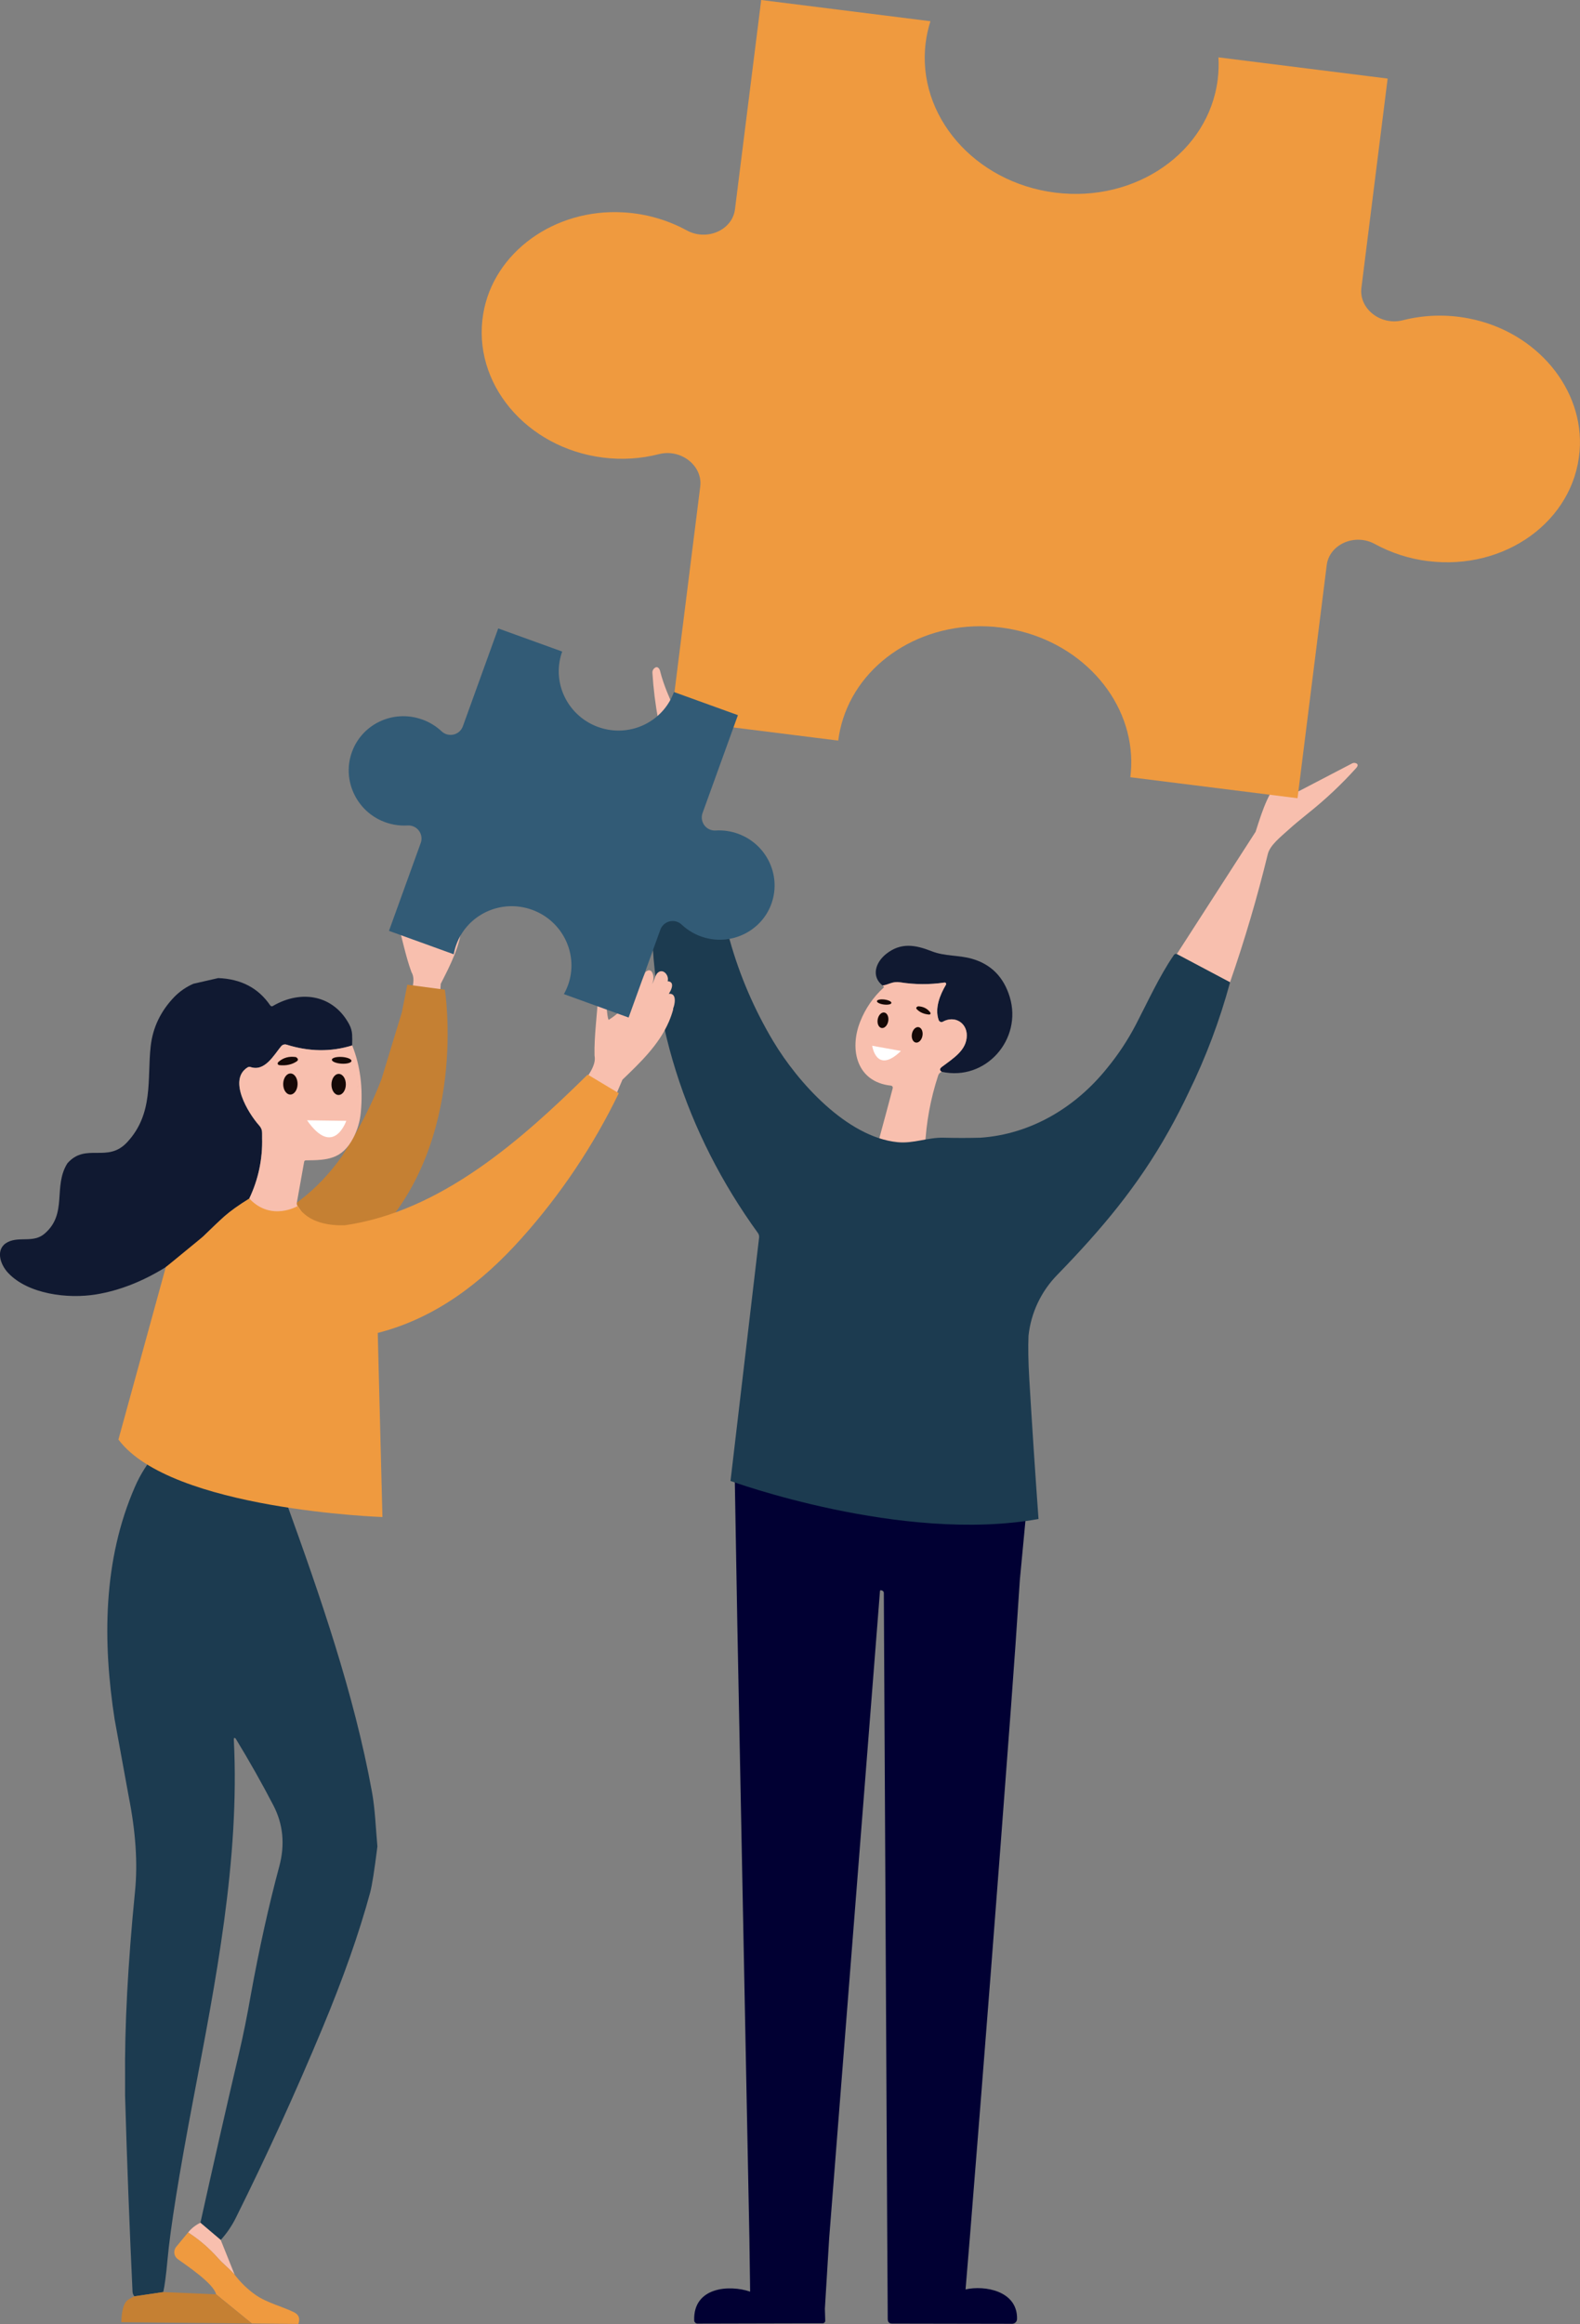
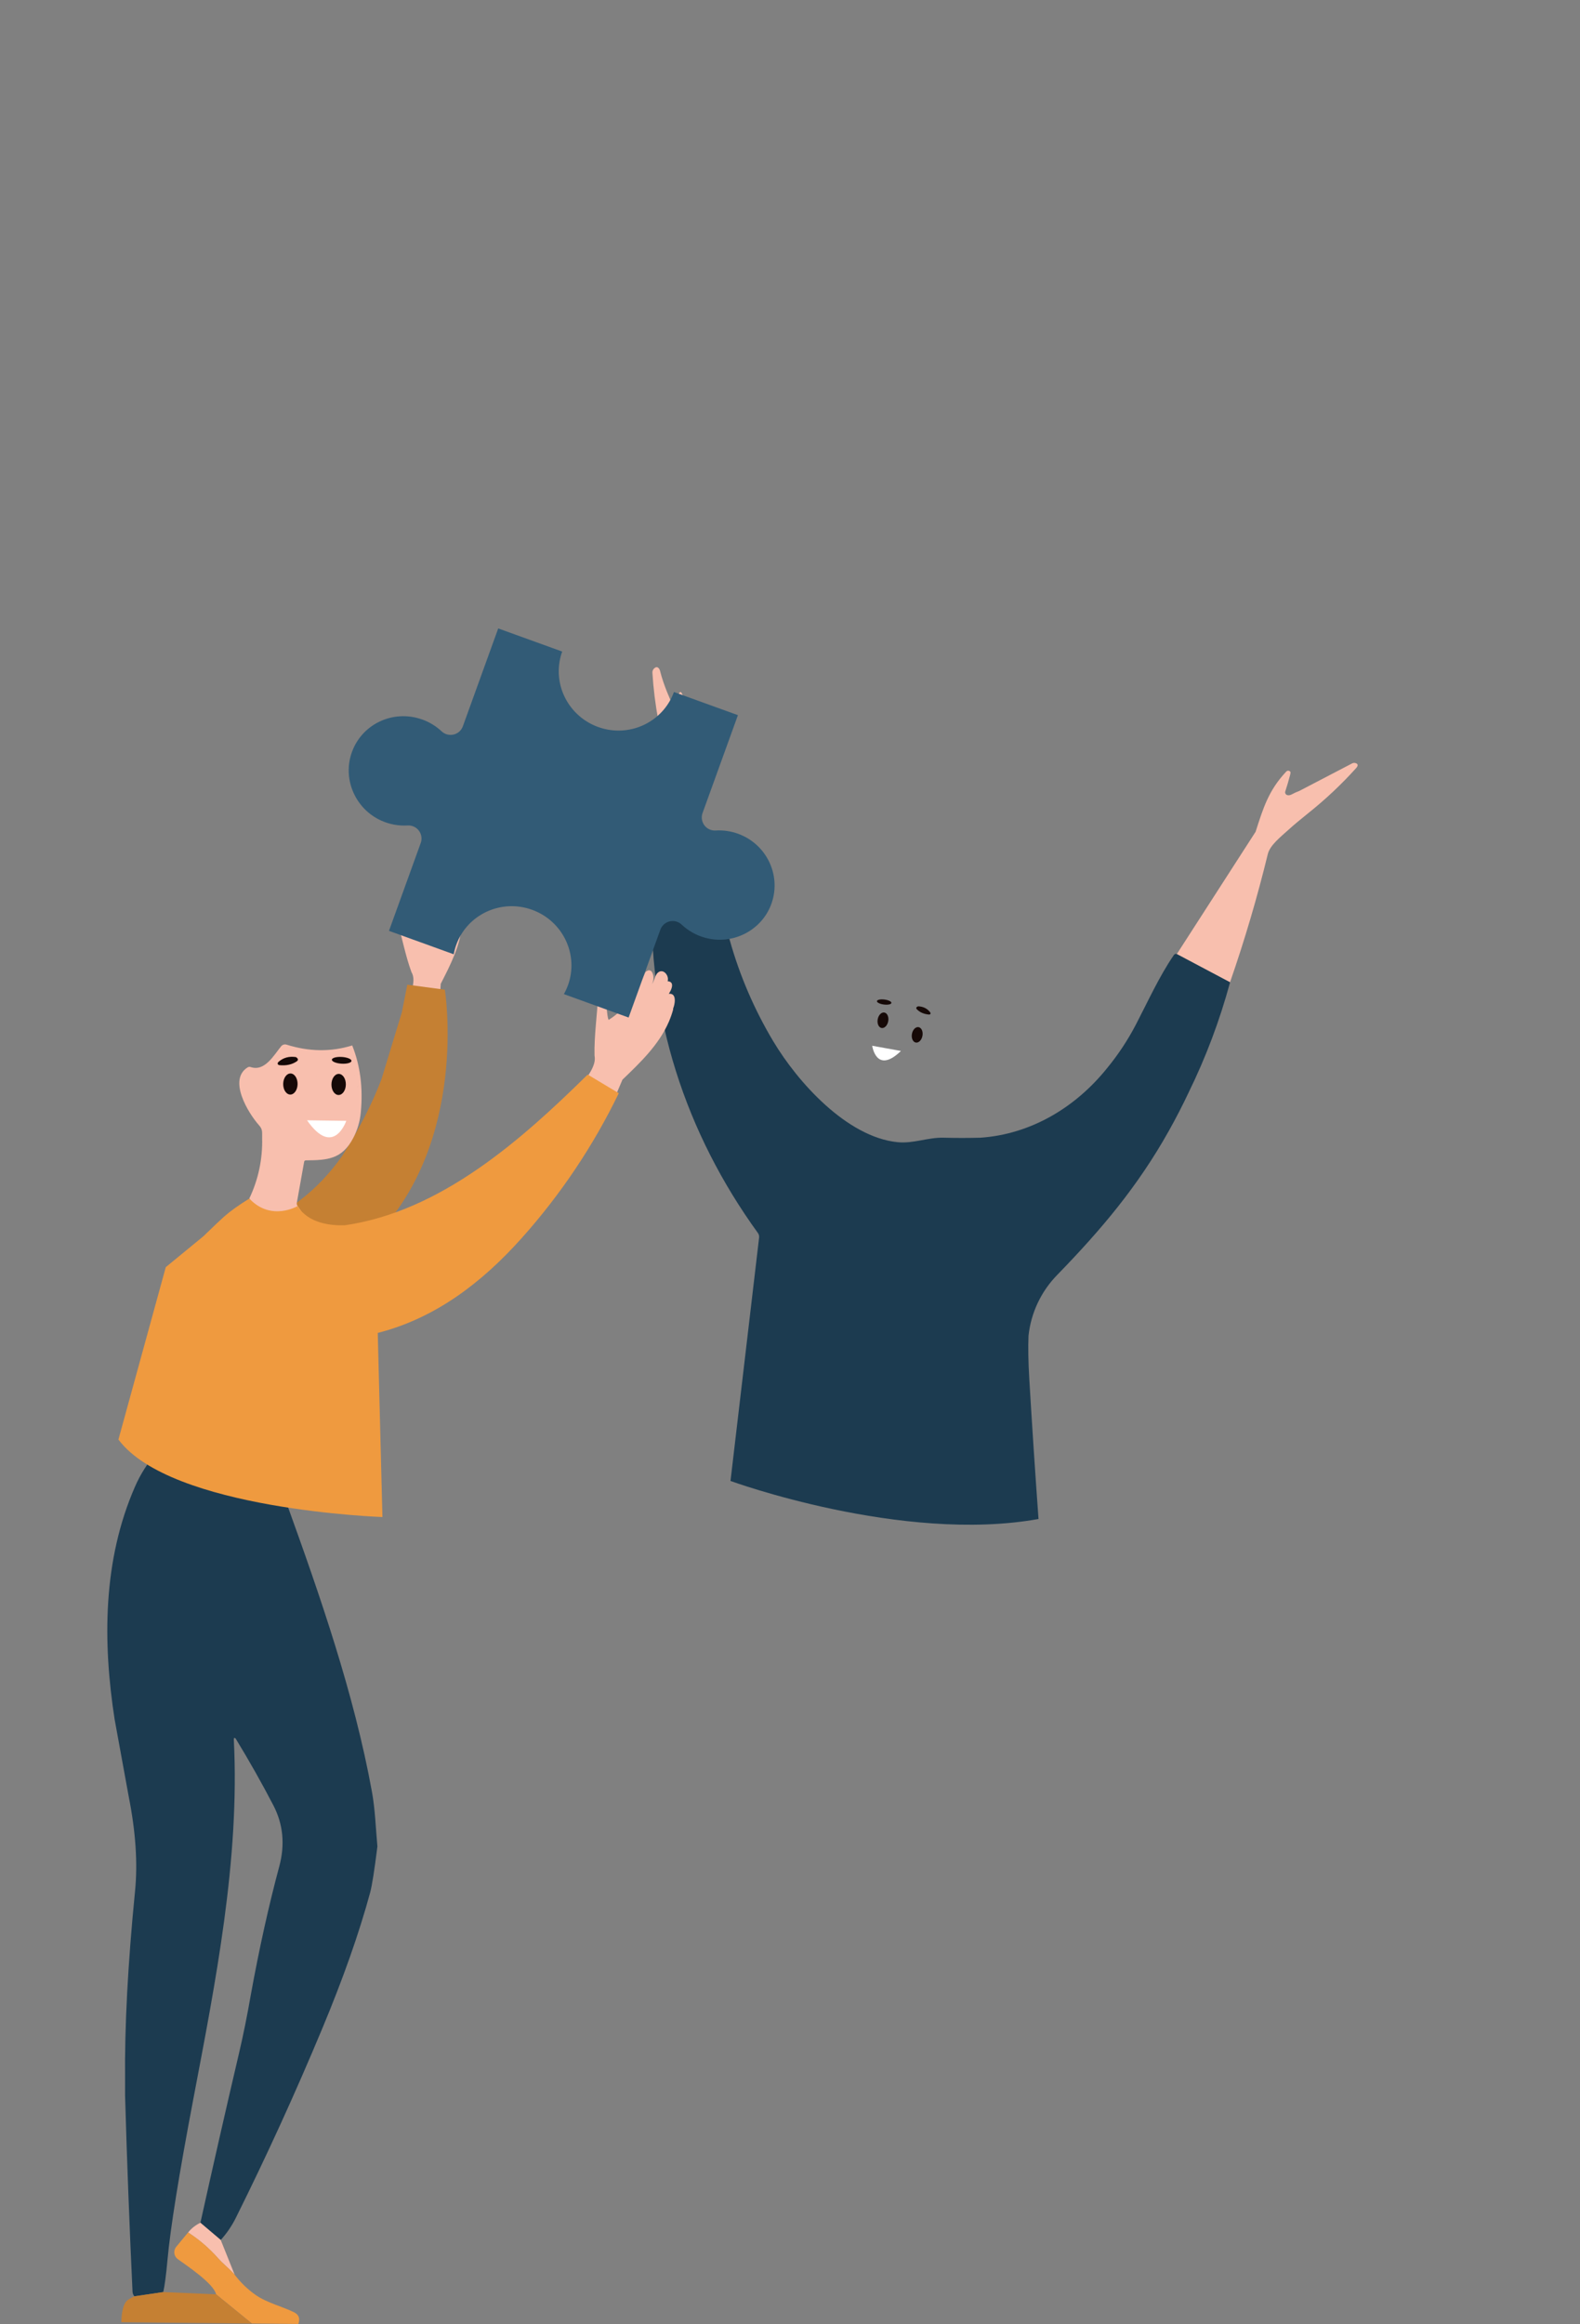
<svg xmlns="http://www.w3.org/2000/svg" id="a" viewBox="0 0 587.7 863.92">
  <rect x="0" y="0" width="587.7" height="863.92" fill="#808080" stroke="none" />
-   <path d="M376.01,635.15c1.19-15.89,2.3-31.85,3.34-47.89h0l3.64-38.43-43.58.42c-21.93-.23-44.19-1.11-66.1.65l.95,54.1,4.48,227.83.28,20.06c-7.74-2.65-21.15-1.72-20.81,10.62-.01.67.51,1.22,1.17,1.25l46.69-.11h.02c.52-.04.91-.5.87-1.02l-.14-4.37,1.61-26.37,18.88-240.33c.03-.37.2-.5.53-.38l.36.14c.34.14.56.47.55.84l1.27,239.7.16,25.9.02,4.27c0,1.15.53,1.73,1.59,1.73l44.77.08c.99-.04,1.77-.87,1.74-1.87.17-10.39-12.05-12.51-19.15-10.91l1.6-19.31c5.26-65.28,10.35-130.81,15.26-196.61Z" fill="#010033" />
  <path d="M504.28,283.69c-.43-.16-.91-.13-1.31.08l-19.75,10.29c-.89.32-1.76.71-2.59,1.17-.77.43-1.42.52-1.96.29-.5-.21-.77-.78-.6-1.3.66-2.01,1.25-4.04,1.79-6.09.19-.72.21-1.15.06-1.29-.54-.49-1.06-.47-1.56.06-6.51,6.95-8.49,13.49-11.32,22.29l-29.31,45.48,19.79,10.49c5.48-15.8,10.16-31.67,14.04-47.61.83-3.4,4.68-6.33,8.04-9.39,1.61-1.46,4-3.46,7.17-6,6.31-5.03,12.2-10.58,17.61-16.57.85-.93.82-1.57-.09-1.9Z" fill="#f8bfae" />
-   <path d="M350.28,398.44c-.88-.54-.84-1.17.12-1.88,4.46-3.33,9.13-6.22,9.2-11.57.07-4.8-4.52-7.59-8.87-5.2-.54.29-1.21.1-1.51-.44,0,0,0,0,0,0-.03-.05-.05-.1-.07-.16-1.55-4.35.48-9.43,2.71-13.14.15-.25.08-.58-.18-.74,0,0,0,0,0,0-.11-.07-.24-.09-.36-.08-5.48.82-11.05.79-16.52-.08-2.83-.45-4.1.85-6.53,1.2-4.32-3.42-2.57-8.6,1.31-11.71,5.47-4.38,10.88-3.42,16.91-1.05,5.05,1.98,9.99,1.38,15.03,2.82,7.11,2.03,11.8,6.77,14.06,14.19,4.79,15.75-8.93,31.43-25.3,27.82Z" fill="#101931" />
-   <path d="M350.73,379.8c-.05.03-.1.05-.16.07-.58.21-1.21-.1-1.42-.67-1.55-4.35.49-9.43,2.71-13.14.07-.11.09-.23.07-.36-.04-.29-.31-.49-.6-.45-5.48.82-11.05.79-16.52-.08-2.83-.45-4.1.85-6.53,1.2.5.3.62.56.37.79-3.84,3.5-6.82,7.83-8.71,12.67-4.08,10.3-1.3,22.4,11.47,23.74.04,0,.08,0,.12.02.4.11.64.53.53.93-1.58,6-3.18,11.97-4.8,17.9-2.88,10.57,10.73,8.32,15.45,6.1.79-.37,1.32-1.15,1.36-2.02.4-9.09,2.05-18.07,4.9-26.71.2-.64.69-1.15,1.32-1.36-.88-.54-.84-1.17.12-1.88,4.46-3.33,9.13-6.22,9.2-11.57.06-4.79-4.52-7.59-8.89-5.19Z" fill="#f8bfae" />
  <path d="M437.74,354.68c-.21-.1-.46-.11-.68-.02-.19.08-.35.23-.46.41-5.4,7.87-9.62,17.21-14.03,25.69-3.04,5.86-6.7,11.38-10.9,16.47-11.7,14.5-28.26,24.42-46.99,25.7-4.62.12-9.17.12-13.65,0-5.98-.16-11.22,2.27-17.21,1.66-18.81-1.91-37.09-22.29-46.17-37.47-7.08-11.81-12.54-24.52-16.25-37.79-2.14-7.66-4.34-15.35-6.61-23.08l-21.69,2.88c-.24.63-.39,1.29-.46,1.96-2.19,46.01,12.42,90.23,39.28,127.27.35.48.5,1.08.44,1.67l-10.64,90.5s63.75,23.29,114.57,14.14c-1.25-17.27-2.39-34.56-3.42-51.86-.39-6.59-.49-12.01-.3-16.27.92-8.58,4.73-16.59,10.8-22.73,16.39-16.87,29.85-32.81,41.39-53.41,2.68-4.79,5.14-9.55,7.36-14.27,6.44-13.13,11.6-26.85,15.42-40.97l-19.8-10.49ZM315.66,479.51s-.06.02-.09.03c.04,0,.08-.02.11-.04h-.02ZM314.98,455.17s.05,0,.07,0l-.08.02v-.02ZM307.27,466.53s.06-.02.09-.03c-.04,0-.08.02-.11.04h.02Z" fill="#1c3b50" />
  <path d="M243.07,329.12l21.69-2.88c-1.88-9.67-3.6-19.45-5.16-29.35-1.16-7.37-2.86-14.31-4.54-21.42.73-4.4-.78-15.66-.78-15.66-1.41-6.42-2.74.93-3.23,4.22-1.94-4.34-4.17-9.25-5.47-14.39-.08-.44-.27-.85-.54-1.2-.52-.6-1.12-.56-1.81.12-.4.41-.6.97-.56,1.53.74,11.91,2.95,23.68,6.57,35.04.45,1.29.58,2.68.36,4.03-2.44,13.18-4.62,26.5-6.52,39.96Z" fill="#f8bfae" />
  <path d="M326.19,372.15c.07-.51,1.32-.77,2.81-.58,1.49.19,2.64.76,2.57,1.27s-1.32.77-2.81.58c-1.49-.19-2.64-.76-2.57-1.27Z" fill="#160907" />
  <ellipse cx="328.43" cy="379.26" rx="2.92" ry="1.99" transform="translate(-103.22 634.97) rotate(-79.75)" fill="#160907" />
  <path d="M345.5,377.15c-1.86-.18-3.33-.82-4.42-1.92-.46-.46-.33-.85.41-1.15,1.89.08,3.37.8,4.45,2.17.14.14.21.34.19.53-.04.27-.24.39-.62.36Z" fill="#160907" />
  <ellipse cx="341.15" cy="384.68" rx="2.91" ry="1.99" transform="translate(-98.83 650.72) rotate(-79.59)" fill="#160907" />
  <path d="M335.12,390.68l-10.69-1.93s1.48,10.83,10.69,1.93Z" fill="#fff" />
-   <path d="M531.19,208.59c-6.94-.85-13.66-3.01-19.8-6.36-7.47-4.1-16.94.14-17.9,7.85l-10.86,86.65-62.19-7.8c.34-2.73.43-5.5.27-8.25-1.42-23.64-21.55-44.04-48.47-47.41-26.91-3.37-51.45,11.43-58.67,33.98-.84,2.62-1.44,5.32-1.78,8.06l-62.19-7.8,10.86-86.65c.97-7.72-7.17-14.16-15.41-12.03-6.78,1.73-13.82,2.16-20.76,1.27-28.54-3.58-48.88-27.75-44.54-53.5,3.83-22.78,26.48-39.16,52.11-37.65,8.26.46,16.31,2.74,23.58,6.69,7.48,4.1,16.97-.1,17.94-7.83L283.14,0l62.95,7.89c-.84,2.63-1.44,5.32-1.78,8.06-3.38,26.98,18.2,51.9,48.19,55.66,30,3.76,57.06-15.06,60.44-42.04.34-2.74.43-5.5.27-8.25l62.94,7.89-9.76,77.81c-.97,7.74,7.19,14.16,15.45,12.02,8.02-2.03,16.39-2.25,24.5-.66,25.22,4.86,43.11,26.33,41.21,49.36-2.15,26.02-27.84,44.42-56.37,40.84Z" fill="#ef9a3f" />
  <path d="M231.52,401.37l-2.24,5.26c-.85-.61-1.73-1.16-2.66-1.64-2.85-1.86-5.95-3.2-8.93-3.34l2.09-3.49c1.01-1.86,1.77-3.76,1.36-5.79-.17-7.6,1.05-15.38,1.36-22.89,1.1-.6,1.79-.13,2.25.9,1.02,2.27.9,7.17,1.61,8.71.01.01.02.03.02.05,6.6-4.1,10.75-10.74,13.68-17.77,1.29-1.15,2.19-.68,2.64.34.54,1.18.48,3.13-.24,4.14.96-1.1,1.04-2.71,1.88-3.89,1.38-1.69,3.14-.8,3.82.72.3.65.37,1.39.19,2.08.85.06,1.31.39,1.51.83.48,1.06-.42,2.85-1.09,3.85,1.06-.12,1.66.3,1.97.97.58,1.27.08,3.47-.41,4.67l.09.07c-.42,1.57-.96,3.11-1.6,4.61-3.71,8.62-10.62,15.19-17.29,21.6Z" fill="#f8bfae" />
  <path d="M163.94,365.77l-.34,4.86c-.85-.26-1.72-.45-2.6-.58-2.81-.7-5.69-.9-8.13-.2l.71-3.4c.3-1.78.38-3.52-.52-5.05-2.25-6.08-3.44-12.7-5.29-18.85.72-.8,1.41-.6,2.06.09,1.45,1.54,2.74,5.53,3.73,6.58.01,0,.03.02.03.03,4.18-5.14,5.67-11.66,6.08-18.14.72-1.29,1.58-1.16,2.23-.46.76.8,1.26,2.39.96,3.41.47-1.15.08-2.49.43-3.66.64-1.74,2.31-1.51,3.28-.48.42.44.68,1.02.73,1.63.7-.19,1.17-.06,1.46.25.68.72.46,2.41.19,3.41.83-.39,1.42-.23,1.86.23.82.87,1.03,2.78.97,3.88l.09.03c.1,1.39.1,2.78,0,4.16-.59,8-4.36,15.23-7.95,22.25Z" fill="#f8bfae" />
  <path d="M74.63,466.92c3.78-2.46,5.72-5.48,10.54-7.74,1.19-.55,3.3-1.33,6.34-2.36,14.57-4.92,26.5-13.97,35.79-27.15,6.27-9.86,11.14-19.37,14.61-28.53l7.57-24.85,2.02-10.24,13.97,1.85s9.05,56.37-26.36,92.24v-.02c-11.33,14.29-25.74,25.07-44.96,29.22-1.53.31-3.11.29-4.63-.05-1.53-.32-3.09-.59-4.67-.83-8.78-4.85-12.19-12.04-10.23-21.56Z" fill="#c58033" />
  <path d="M42.68,639.44c-4.55-29.13-4.42-59.5,7.53-86.78,2-4.59,4.7-8.85,7.99-12.63,15.76,8.33,30.33,16.3,48.24,18.31,12.61,34.88,25.25,71.2,31.89,107.63,1.2,6.5,1.41,13.4,2.05,20.43-1.1,8.87-2.01,14.59-2.71,17.17-4.07,15.01-10.01,31.86-17.82,50.56-9.92,23.77-20.61,47.19-32.09,70.25-1.49,3.02-3.39,5.81-5.65,8.3l-7.56-6.4c4.64-20.96,9.42-41.95,14.34-62.95,1.59-6.75,3.05-14.01,4.4-21.76,3.14-17.25,6.67-33.19,10.61-47.83,2.16-8.08,1.42-15.62-2.22-22.63-4.34-8.34-9.01-16.6-14.01-24.8-.13-.2-.38-.29-.6-.21-.03,0-.07.16-.1.47,2.3,44.67-6.81,90.3-15.11,133.99-5.31,27.97-8.49,47.79-9.55,59.44-.5,5.54-1.03,9.55-1.58,12.05l-10.74,1.59c-.4-.48-.64-1.07-.69-1.69-1.14-24.22-2.07-48.47-2.77-72.75v-5.99c-.21-19.7,1.02-43.12,3.71-70.28,1.02-10.31.24-21.96-2.34-34.97l-5.21-28.53Z" fill="#1c3b50" />
  <path d="M82.1,832.68l5.19,12.92c-1.96-2.24-4.32-4.01-6.18-6.13-3.26-3.69-7.01-6.9-11.14-9.57,1.23-1.55,2.8-2.78,4.58-3.61l7.55,6.4Z" fill="#f8bfae" />
  <path d="M81.1,839.46c1.86,2.12,4.22,3.89,6.18,6.13,2.2,2.91,4.85,5.46,7.83,7.55,4.13,2.92,10.39,4.43,14.34,6.46,1.73.89,2.24,2.33,1.53,4.3l-17.28-.16-13.32-10.86c-.93-4.04-10.76-10.54-14.25-13.08l-.16-.12c-1.35-1.11-1.54-3.11-.43-4.45l4.42-5.35c4.14,2.66,7.88,5.88,11.14,9.57Z" fill="#ef9a3f" />
  <path d="M80.38,852.9l13.32,10.86-48.56-.5c0-2.23.36-6.83,2.41-8.28.76-.53,1.57-.98,2.43-1.35l10.74-1.58,19.65.85Z" fill="#c58033" />
-   <path d="M100.54,373.73c.17.32.57.45.89.28.03-.02.06-.03.09-.06,10.6-6.18,22.59-4.05,28.4,6.9.63,1.17.99,2.46,1.06,3.79.06,1.23.06,2.56,0,3.99-7.88,2.45-16.03,2.35-24.44-.3-.72-.22-1.5.02-1.98.6-2.71,3.27-6.07,9.53-11.38,7.73-.37-.12-.78-.07-1.12.14-7.39,4.62.37,17.11,4.12,21.34,1.59,1.78,1.24,2.61,1.3,4.86.23,7.8-1.41,15.53-4.78,22.57-3.86,2.38-6.96,4.59-9.29,6.63-1.55,1.36-5.11,4.75-10.67,10.18-1.87,1.81-5.57,4.7-11.11,8.68-8.57,5.31-17.17,8.68-25.81,10.11-10.67,1.77-25.37-.12-32.76-7.94-3.18-3.35-4.88-9.15-.11-11.53,4.29-2.14,9.52.43,13.6-3.07,8.74-7.45,3.08-17.5,8.51-26.17,6.87-7.83,14.89.05,22.22-7.83,9.97-10.7,7.41-23.49,8.77-35.68.78-6.99,3.74-13.14,8.86-18.43,2.02-2.04,4.41-3.68,7.04-4.82l9.22-2.11c8.49.32,14.94,3.7,19.34,10.15Z" fill="#101931" />
  <path d="M97.5,422.98c.23,7.8-1.41,15.53-4.78,22.57.16.04.28.3.36.79.06.4.24.77.53,1.05,2.05,2.06,16.41,12.37,17.43,5.02.13-.9.73-1.23,1.79-.98l-2.13-3.09c-.27-.37-.37-.83-.28-1.28l2.71-15.18c.04-.31.31-.54.63-.53,7.96-.07,13.43-.33,17.61-8.27,1.58-2.99,2.54-6.27,2.84-9.64.86-9.04-.21-17.31-3.2-24.81-7.88,2.45-16.03,2.35-24.44-.3-.72-.22-1.5.02-1.98.6-2.71,3.27-6.07,9.53-11.38,7.73-.37-.12-.78-.07-1.12.14-7.39,4.62.37,17.11,4.12,21.34,1.6,1.76,1.24,2.6,1.3,4.85ZM127.55,413.8c-.11-.04-.21-.06-.33-.08-.11-.01-.22-.01-.33,0,.22-.02.45,0,.66.08h0ZM128.68,415.6c.01-.11.01-.22,0-.33.01.11,0,.22,0,.33h0ZM128.11,414.12s-.09-.06-.13-.09c.04.02.08.05.13.08h0ZM128.33,414.36s-.08-.08-.12-.13c.04.04.08.08.11.12h0ZM128.51,414.63s-.05-.09-.08-.13c.03.04.06.08.08.13h0ZM130.35,404.31s.05.05.08.08c-.03-.02-.05-.05-.08-.08h0ZM130.11,403.99s.04.06.06.09c-.02-.03-.04-.06-.06-.1h0ZM130.74,404.61h.02-.02ZM131.11,404.75s.09.02.13.03h-.09l-.05-.03ZM131.41,404.8c.05,0,.11,0,.16,0-.05,0-.1,0-.16,0h0ZM127.68,413.87c.05.02.1.04.15.07-.05-.02-.1-.05-.15-.07h0ZM117.56,400.06s0,.07,0,.1c0-.04,0-.07,0-.11h0ZM117.56,399.97s.02-.06.04-.08c-.01.02-.02.05-.02.08h-.02ZM117.7,399.76s-.04.04-.06.06c.02-.02.05-.05.08-.06h-.02ZM117.94,399.64c-.06,0-.11.03-.16.06h0c.05-.03.11-.06.17-.06h-.02ZM130.84,399.71c-.13.08-.24.18-.33.3.1-.12.21-.23.35-.3h-.02ZM131.02,399.63c-.05.02-.1.04-.15.07.05-.03.11-.05.16-.08h-.02ZM131.21,399.56s-.08.02-.12.03c.05-.02.1-.03.15-.04h-.02ZM131.43,399.53h-.1s.08,0,.12,0h-.02ZM131.7,399.54s-.09-.02-.14-.02c.05,0,.1,0,.15.02h-.02ZM132.25,399.77h0l-.02-.02.02.02ZM131.9,399.59s-.07-.03-.11-.04c.04,0,.08.02.12.03h-.02ZM132.1,399.68s-.05-.03-.08-.04c.04,0,.06.02.09.04h-.02ZM132.99,403.9c.06-.12.11-.24.14-.37-.03.13-.07.25-.12.37h-.02ZM132.76,404.23c.06-.08.12-.16.17-.24-.05.08-.1.16-.16.24h-.02ZM132.39,404.56c.11-.07.21-.15.3-.25-.09.09-.18.17-.29.24h-.02ZM131.9,404.75c-.06.02-.12.03-.17.03.06,0,.13-.02.19-.04h-.02ZM132.36,404.56c-.11.06-.22.11-.34.15.12-.04.24-.09.36-.16h-.02Z" fill="#f8bfae" />
  <path d="M61.66,471.05l13.97-11.46c3.94-3.82,6.54-6.28,7.81-7.4,2.33-2.04,5.43-4.25,9.29-6.63.08.04.15.1.19.19,8.07,8.34,17.77,2.6,17.77,2.6,3.97,6.42,12.29,7.3,17.56,7.14,35.72-5.17,65.66-31.71,90.34-56.03l11.57,6.93c-9.47,19.55-21.63,37.68-36.12,53.87-14.63,16.36-31.93,29.73-53.53,35.24l1.74,68.44s-78.71-2.67-98.2-28.81l17.61-64.07Z" fill="#ef9a3f" />
  <path d="M123.45,393.93c.04-.69,1.71-1.15,3.72-1.02s3.6.79,3.56,1.48c-.04.69-1.71,1.15-3.72,1.02-2.01-.13-3.6-.79-3.56-1.48Z" fill="#160907" />
  <path d="M123.29,403.09c.03-2.17,1.25-3.9,2.73-3.88,1.48.02,2.65,1.79,2.62,3.96-.03,2.17-1.25,3.9-2.73,3.88s-2.65-1.79-2.62-3.96Z" fill="#160907" />
  <path d="M104,395.97c2.49.23,4.6-.23,6.33-1.39.73-.49.65-1.03-.24-1.62-2.52-.38-4.66.19-6.42,1.72-.22.15-.36.39-.39.65-.02.36.22.57.73.64Z" fill="#160907" />
  <path d="M105.34,402.93c.03-2.17,1.25-3.9,2.73-3.88,1.48.02,2.65,1.79,2.62,3.96-.03,2.17-1.25,3.9-2.73,3.88s-2.65-1.79-2.62-3.96Z" fill="#160907" />
  <path d="M114.21,416.46l14.59.2s-4.75,13.91-14.59-.2Z" fill="#fff" />
  <path d="M157.1,267.48c2.67.96,5.11,2.46,7.18,4.4,1.96,1.83,5.04,1.73,6.87-.23.44-.47.79-1.03,1.01-1.64l13.16-36.4,23.8,8.6c-.42,1.15-.73,2.33-.95,3.53-1.86,10.3,4.02,20.78,14.31,24.51,10.29,3.72,21.51-.59,26.67-9.69.6-1.06,1.11-2.17,1.53-3.31l23.8,8.6-13.16,36.4c-.9,2.53.42,5.31,2.95,6.21.61.22,1.26.31,1.91.27,2.83-.17,5.67.24,8.33,1.2,10.92,3.95,16.48,16.07,12.13,26.81-3.85,9.49-14.48,14.64-24.46,11.83-3.23-.9-6.19-2.57-8.64-4.87-1.96-1.84-5.04-1.74-6.88.22-.45.48-.79,1.04-1.02,1.65l-11.82,32.69-24.08-8.71c.6-1.06,1.11-2.17,1.53-3.31,4.1-11.33-1.88-23.89-13.35-28.04-11.47-4.15-24.1,1.68-28.2,13.01-.42,1.15-.73,2.33-.95,3.53l-24.08-8.71,11.82-32.69c.9-2.53-.43-5.32-2.97-6.21-.61-.22-1.26-.31-1.91-.27-3.35.2-6.69-.41-9.75-1.78-9.47-4.22-14.35-14.97-11.24-24.73,3.5-11.06,15.53-16.82,26.45-12.86Z" fill="#325b76" />
</svg>